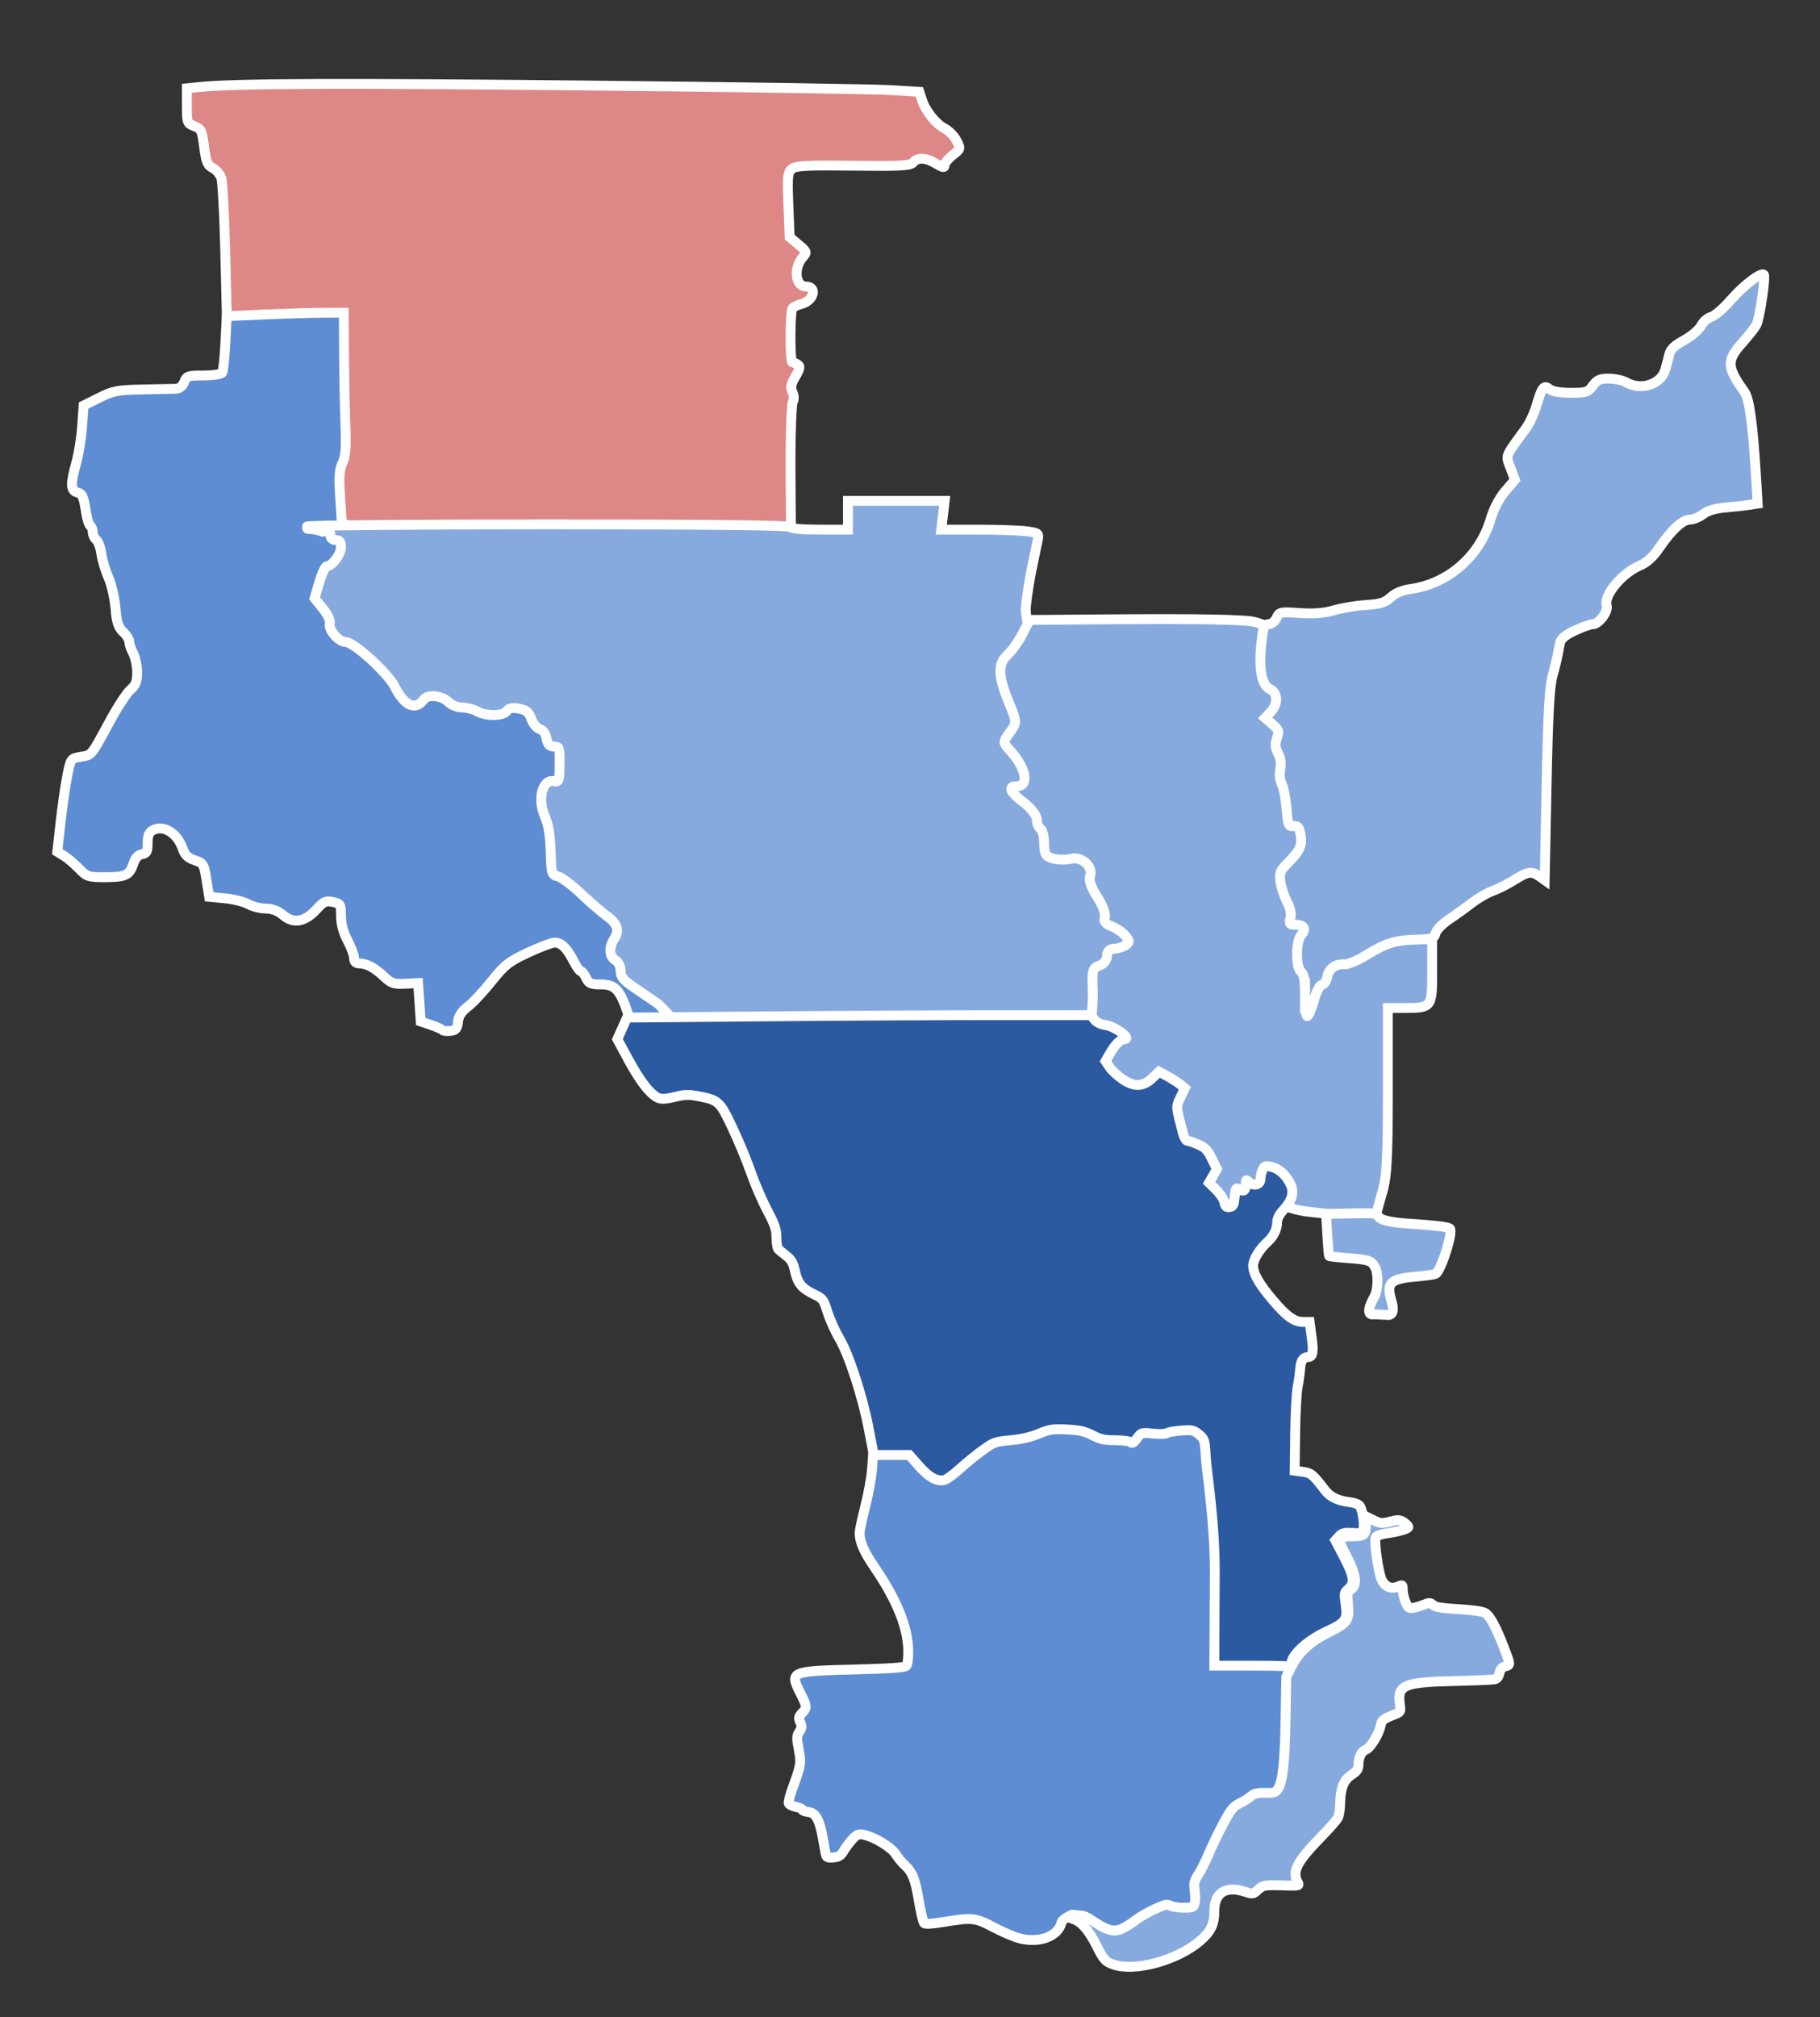
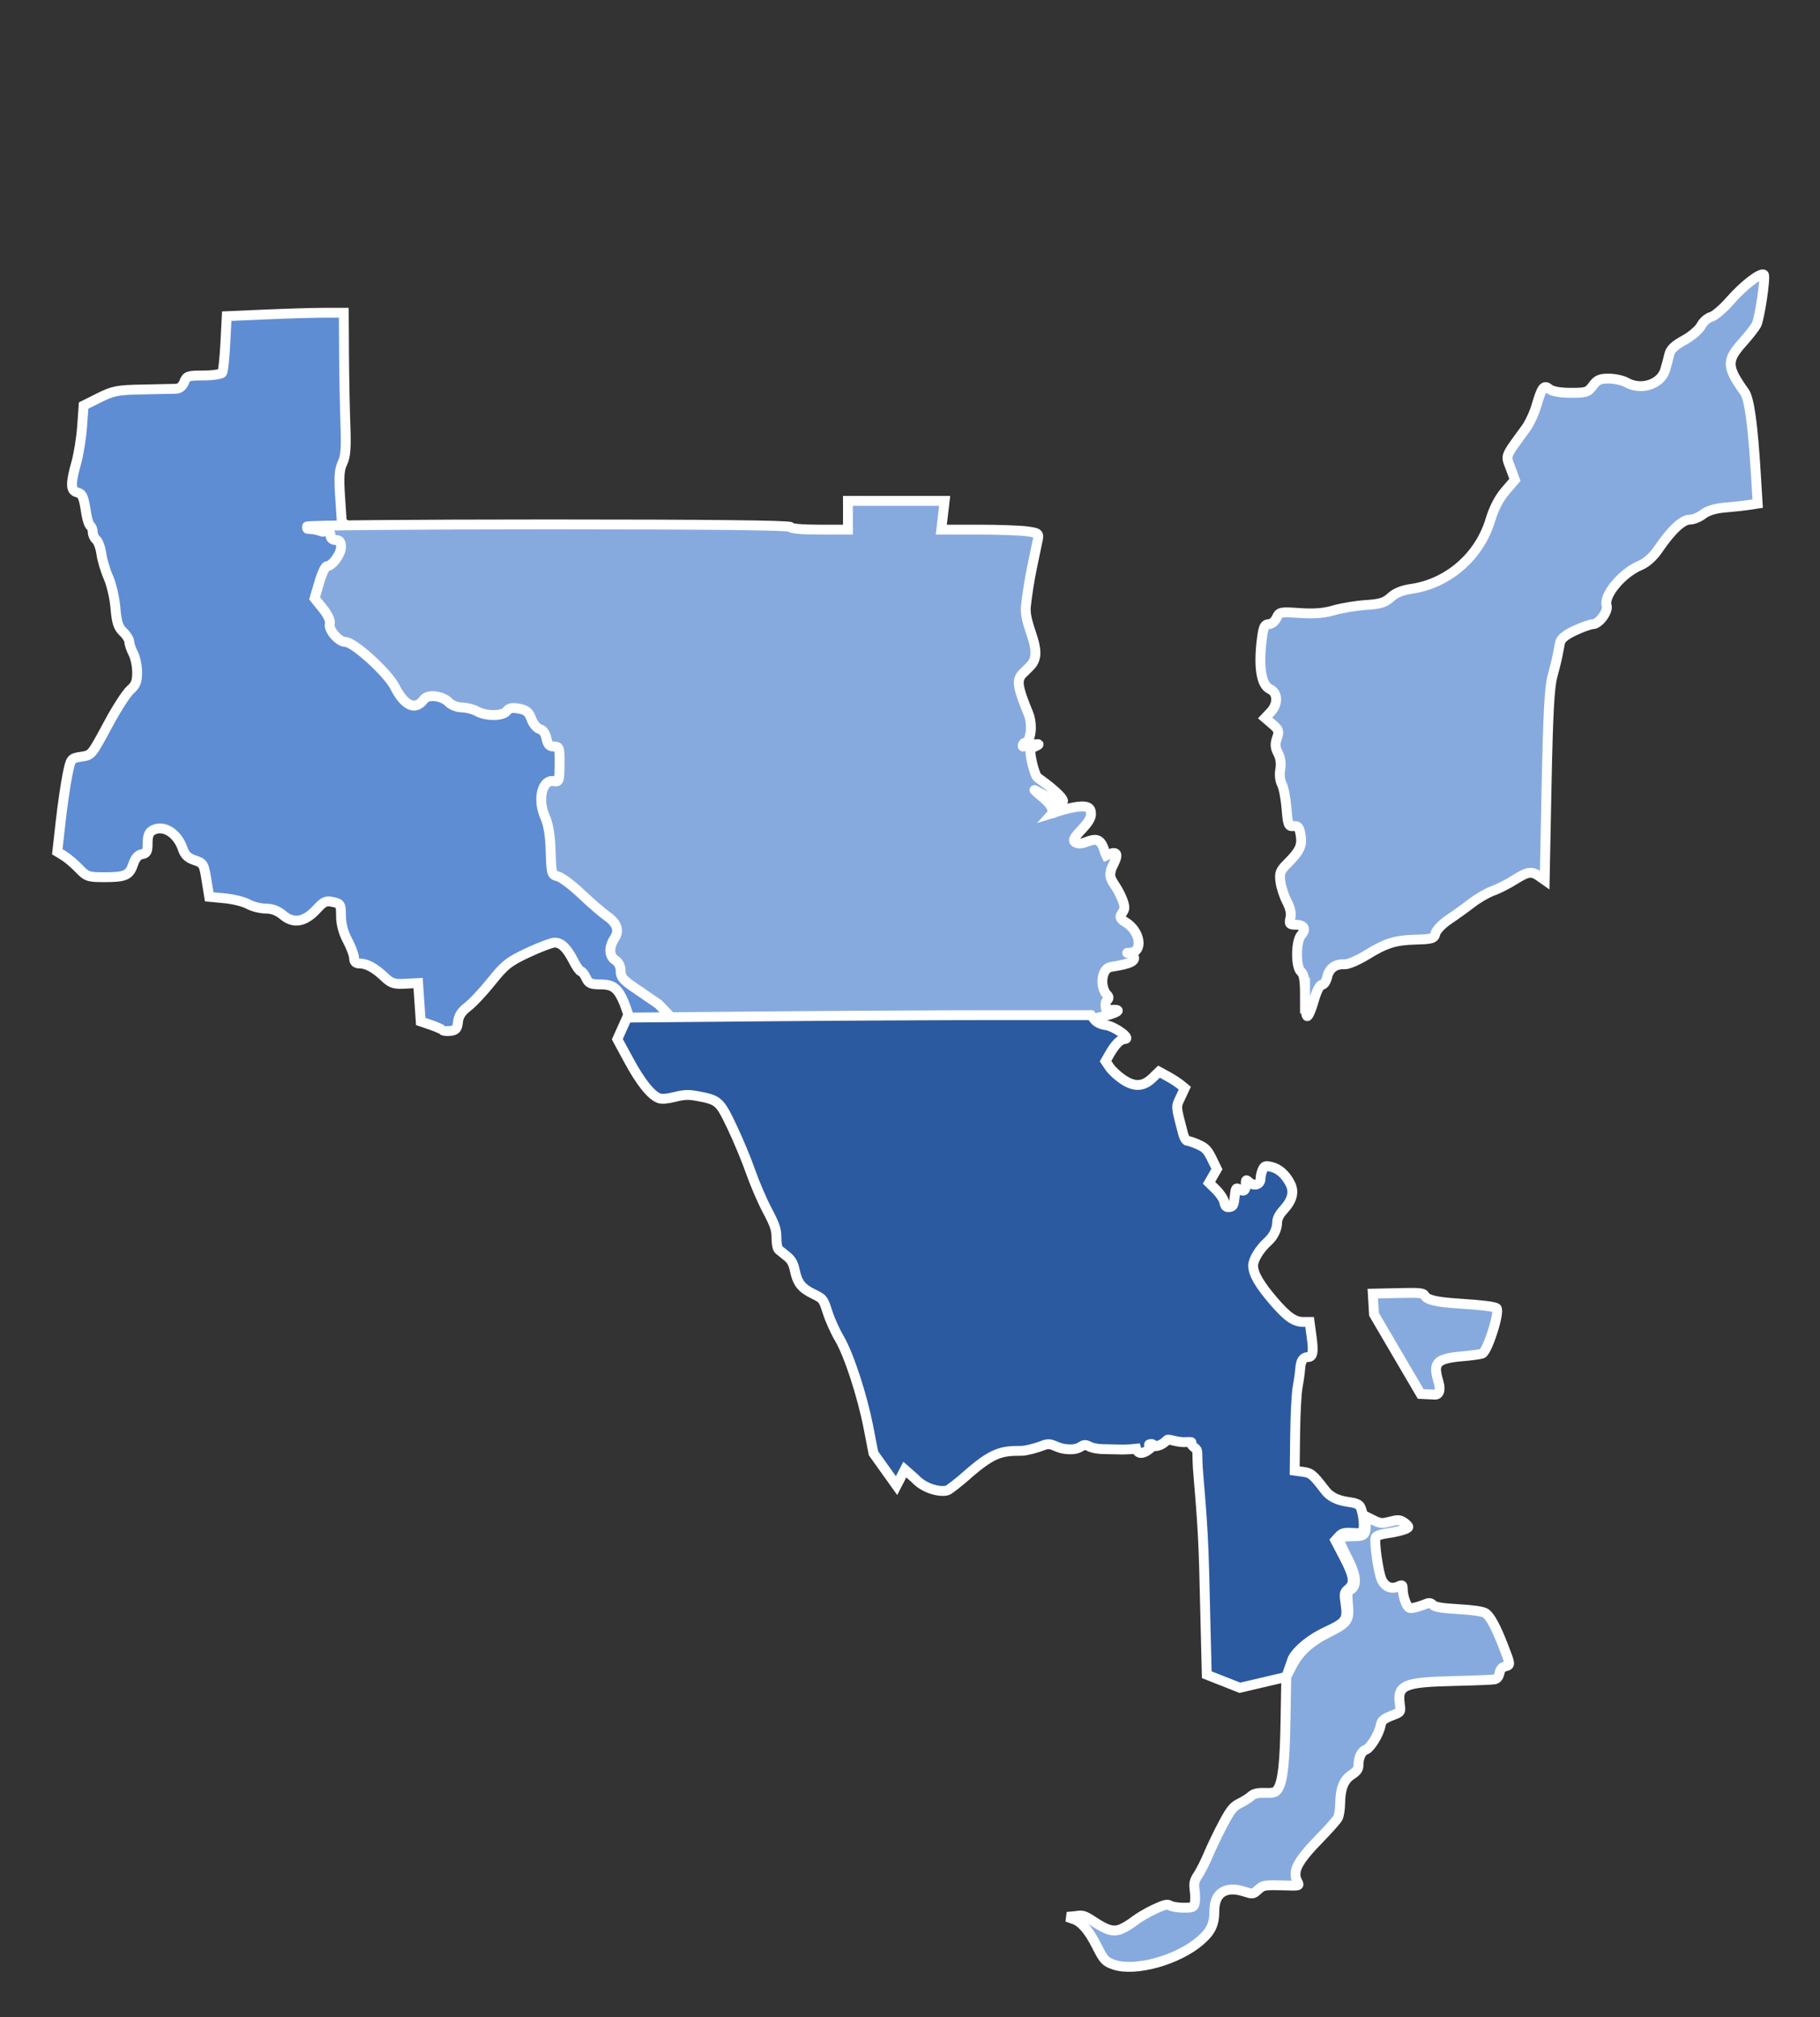
<svg xmlns="http://www.w3.org/2000/svg" xmlns:ns1="http://www.inkscape.org/namespaces/inkscape" xmlns:ns2="http://sodipodi.sourceforge.net/DTD/sodipodi-0.dtd" xmlns:ns3="http://www.openswatchbook.org/uri/2009/osb" xmlns:xlink="http://www.w3.org/1999/xlink" width="74mm" height="82mm" viewBox="0 0 74 82" version="1.1" id="svg8" ns1:version="0.92.4 (5da689c313, 2019-01-14)" ns2:docname="drawing-6.svg">
  <rect x="0" y="0" width="74" height="82" fill="#333333" stroke="none" />
  <defs id="defs2">
    <ns1:perspective ns1:vp_x="0 : 526.18105 : 1" ns1:vp_y="0 : 999.99994 : 0" ns1:vp_z="744.09451 : 526.18105 : 1" ns1:persp3d-origin="372.04725 : 350.78735 : 1" ns2:type="inkscape:persp3d" id="perspective10" />
    <ns1:perspective ns1:vp_x="0 : 526.18105 : 1" ns1:vp_y="0 : 999.99994 : 0" ns1:vp_z="744.09451 : 526.18105 : 1" ns1:persp3d-origin="372.04725 : 350.78735 : 1" ns2:type="inkscape:persp3d" id="perspective2465" />
    <ns1:perspective ns1:vp_x="0 : 371.9994 : 1" ns1:vp_y="0 : 999.99994 : 0" ns1:vp_z="1052.1005 : 371.9994 : 1" ns1:persp3d-origin="526.04993 : 247.99959 : 1" ns2:type="inkscape:persp3d" id="perspective357" />
    <ns1:perspective ns1:vp_x="0 : 371.9994 : 1" ns1:vp_y="0 : 999.99994 : 0" ns1:vp_z="1052.1005 : 371.9994 : 1" ns1:persp3d-origin="526.04993 : 247.99959 : 1" ns2:type="inkscape:persp3d" id="perspective101" />
    <ns1:perspective ns1:vp_x="0 : 526.18105 : 1" ns1:vp_y="0 : 999.99994 : 0" ns1:vp_z="744.09451 : 526.18105 : 1" ns1:persp3d-origin="372.04725 : 350.78735 : 1" ns2:type="inkscape:persp3d" id="perspective10-2" />
    <ns1:perspective ns1:vp_x="0 : 526.18105 : 1" ns1:vp_y="0 : 999.99994 : 0" ns1:vp_z="744.09451 : 526.18105 : 1" ns1:persp3d-origin="372.04725 : 350.78735 : 1" ns2:type="inkscape:persp3d" id="perspective2465-8" />
    <ns1:perspective ns1:vp_x="0 : 371.9994 : 1" ns1:vp_y="0 : 999.99994 : 0" ns1:vp_z="1052.1005 : 371.9994 : 1" ns1:persp3d-origin="526.04993 : 247.99959 : 1" ns2:type="inkscape:persp3d" id="perspective357-0" />
    <ns1:perspective ns1:vp_x="0 : 371.9994 : 1" ns1:vp_y="0 : 999.99994 : 0" ns1:vp_z="1052.1005 : 371.9994 : 1" ns1:persp3d-origin="526.04993 : 247.99959 : 1" ns2:type="inkscape:persp3d" id="perspective101-0" />
    <ns1:perspective ns1:vp_x="0 : 526.18103 : 1" ns1:vp_y="0 : 999.99994 : 0" ns1:vp_z="744.09441 : 526.18103 : 1" ns1:persp3d-origin="372.04736 : 350.78738 : 1" ns2:type="inkscape:persp3d" id="perspective10-24" />
    <ns1:perspective ns1:vp_x="0 : 526.18103 : 1" ns1:vp_y="0 : 999.99994 : 0" ns1:vp_z="744.09441 : 526.18103 : 1" ns1:persp3d-origin="372.04736 : 350.78738 : 1" ns2:type="inkscape:persp3d" id="perspective2482" />
    <ns1:perspective ns1:vp_x="0 : 371.99946 : 1" ns1:vp_y="0 : 999.99994 : 0" ns1:vp_z="1052.1005 : 371.99946 : 1" ns1:persp3d-origin="526.04993 : 247.99957 : 1" ns2:type="inkscape:persp3d" id="perspective357-8" />
    <ns1:perspective ns1:vp_x="0 : 371.99946 : 1" ns1:vp_y="0 : 999.99994 : 0" ns1:vp_z="1052.1005 : 371.99946 : 1" ns1:persp3d-origin="526.04993 : 247.99957 : 1" ns2:type="inkscape:persp3d" id="perspective73" />
    <linearGradient ns3:paint="solid" id="linearGradient845">
      <stop offset="0" style="stop-color:#ffffff;stop-opacity:1;" id="stop843" />
    </linearGradient>
    <ns1:perspective ns1:vp_x="0 : 526.18099 : 1" ns1:vp_y="0 : 999.99993 : 0" ns1:vp_z="744.09453 : 526.18099 : 1" ns1:persp3d-origin="372.04731 : 350.78735 : 1" ns2:type="inkscape:persp3d" id="perspective8185" />
    <linearGradient ns3:paint="solid" id="linearGradient956">
      <stop offset="0" style="stop-color:#000000;stop-opacity:1;" id="stop954" />
    </linearGradient>
    <linearGradient xlink:href="#linearGradient845" y2="269.781" x2="61.391" y1="269.781" x1="1.906" gradientTransform="matrix(0.307,0,0,0.307,-435.698,91.263)" gradientUnits="userSpaceOnUse" id="linearGradient1029" />
    <linearGradient xlink:href="#linearGradient845" y2="269.781" x2="61.391" y1="269.781" x1="1.906" gradientTransform="matrix(0.307,0,0,0.307,-1559.1,246.819)" gradientUnits="userSpaceOnUse" id="linearGradient1159" />
    <linearGradient xlink:href="#linearGradient845" y2="269.781" x2="61.391" y1="269.781" x1="1.906" gradientTransform="matrix(0.122,0,0,0.122,665.585,545.273)" gradientUnits="userSpaceOnUse" id="linearGradient1029-6" />
    <linearGradient xlink:href="#linearGradient845" y2="269.781" x2="61.391" y1="269.781" x1="1.906" gradientTransform="matrix(0.122,0,0,0.122,2626.58,1936.63)" gradientUnits="userSpaceOnUse" id="linearGradient1031" />
    <linearGradient xlink:href="#linearGradient845" y2="269.781" x2="61.391" y1="269.781" x1="1.906" gradientTransform="matrix(0.038,0,0,0.038,-25.894,196.66)" gradientUnits="userSpaceOnUse" id="linearGradient1565" />
    <ns1:perspective ns1:vp_x="0 : 526.18105 : 1" ns1:vp_y="0 : 999.99994 : 0" ns1:vp_z="744.09452 : 526.18105 : 1" ns1:persp3d-origin="372.04722 : 350.7874 : 1" ns2:type="inkscape:persp3d" id="perspective10-6" />
    <ns1:perspective ns1:vp_x="0 : 526.18105 : 1" ns1:vp_y="0 : 999.99994 : 0" ns1:vp_z="744.09452 : 526.18105 : 1" ns1:persp3d-origin="372.04722 : 350.7874 : 1" ns2:type="inkscape:persp3d" id="perspective2465-2" />
    <ns1:perspective ns1:vp_x="0 : 371.99943 : 1" ns1:vp_y="0 : 999.99994 : 0" ns1:vp_z="1052.1004 : 371.99943 : 1" ns1:persp3d-origin="526.05 : 247.99959 : 1" ns2:type="inkscape:persp3d" id="perspective357-7" />
    <ns1:perspective ns1:vp_x="0 : 371.99943 : 1" ns1:vp_y="0 : 999.99994 : 0" ns1:vp_z="1052.1004 : 371.99943 : 1" ns1:persp3d-origin="526.05 : 247.99959 : 1" ns2:type="inkscape:persp3d" id="perspective101-1" />
    <ns1:perspective ns1:vp_x="0 : 526.18105 : 1" ns1:vp_y="0 : 999.99994 : 0" ns1:vp_z="744.09452 : 526.18105 : 1" ns1:persp3d-origin="372.04722 : 350.7874 : 1" ns2:type="inkscape:persp3d" id="perspective10-2-0" />
    <ns1:perspective ns1:vp_x="0 : 526.18105 : 1" ns1:vp_y="0 : 999.99994 : 0" ns1:vp_z="744.09452 : 526.18105 : 1" ns1:persp3d-origin="372.04722 : 350.7874 : 1" ns2:type="inkscape:persp3d" id="perspective2465-8-2" />
    <ns1:perspective ns1:vp_x="0 : 371.99943 : 1" ns1:vp_y="0 : 999.99994 : 0" ns1:vp_z="1052.1004 : 371.99943 : 1" ns1:persp3d-origin="526.05 : 247.99959 : 1" ns2:type="inkscape:persp3d" id="perspective357-0-1" />
    <ns1:perspective ns1:vp_x="0 : 371.99943 : 1" ns1:vp_y="0 : 999.99994 : 0" ns1:vp_z="1052.1004 : 371.99943 : 1" ns1:persp3d-origin="526.05 : 247.99959 : 1" ns2:type="inkscape:persp3d" id="perspective101-0-3" />
    <ns1:perspective ns1:vp_x="0 : 526.18103 : 1" ns1:vp_y="0 : 999.99994 : 0" ns1:vp_z="744.09442 : 526.18103 : 1" ns1:persp3d-origin="372.04733 : 350.78743 : 1" ns2:type="inkscape:persp3d" id="perspective10-24-0" />
    <ns1:perspective ns1:vp_x="0 : 526.18103 : 1" ns1:vp_y="0 : 999.99994 : 0" ns1:vp_z="744.09442 : 526.18103 : 1" ns1:persp3d-origin="372.04733 : 350.78743 : 1" ns2:type="inkscape:persp3d" id="perspective2482-1" />
    <ns1:perspective ns1:vp_x="0 : 371.99949 : 1" ns1:vp_y="0 : 999.99994 : 0" ns1:vp_z="1052.1004 : 371.99949 : 1" ns1:persp3d-origin="526.05 : 247.99957 : 1" ns2:type="inkscape:persp3d" id="perspective357-8-9" />
    <ns1:perspective ns1:vp_x="0 : 371.99949 : 1" ns1:vp_y="0 : 999.99994 : 0" ns1:vp_z="1052.1004 : 371.99949 : 1" ns1:persp3d-origin="526.05 : 247.99957 : 1" ns2:type="inkscape:persp3d" id="perspective73-7" />
    <ns1:perspective ns1:vp_x="0 : 526.18099 : 1" ns1:vp_y="0 : 999.99994 : 0" ns1:vp_z="744.09454 : 526.18099 : 1" ns1:persp3d-origin="372.04728 : 350.7874 : 1" ns2:type="inkscape:persp3d" id="perspective8185-9" />
  </defs>
  <ns2:namedview id="base" pagecolor="#ffffff" bordercolor="#666666" borderopacity="1.0" ns1:pageopacity="0.0" ns1:pageshadow="2" ns1:zoom="1" ns1:cx="226.06464" ns1:cy="289.71123" ns1:document-units="mm" ns1:current-layer="layer1-79-4" showgrid="false" ns1:window-width="1366" ns1:window-height="705" ns1:window-x="-8" ns1:window-y="-8" ns1:window-maximized="1" ns1:snap-global="true" showguides="false" />
  <g ns1:label="Layer 1" ns1:groupmode="layer" id="layer1" transform="translate(0,-215)">
    <g ns1:label="Layer 1" ns1:groupmode="layer" transform="matrix(0.265,0,0,0.265,-138.943,46.28)" id="layer1-4">
      <g ns1:label="Layer 1" ns1:groupmode="layer" transform="matrix(2,0,0,2,523.777,351.74)" id="layer1-9" style="stroke:#ffffff;stroke-width:1.5;stroke-miterlimit:4;stroke-dasharray:none;stroke-opacity:1">
        <g ns1:label="Layer 1" ns1:groupmode="layer" transform="matrix(0.265,0,0,0.265,167.188,32.305)" id="layer1-6" style="stroke:#ffffff;stroke-width:5.669;stroke-miterlimit:4;stroke-dasharray:none;stroke-opacity:1">
          <g ns1:label="Layer 1" ns1:groupmode="layer" transform="translate(-240.09,823.392)" id="layer1-32" style="stroke:#ffffff;stroke-width:5.669;stroke-miterlimit:4;stroke-dasharray:none;stroke-opacity:1">
            <g ns1:label="Layer 1" ns1:groupmode="layer" transform="matrix(0.265,0,0,0.265,-5.427,138.111)" style="fill:#000000;stroke:#ffffff;stroke-width:21.427;stroke-miterlimit:4;stroke-dasharray:none;stroke-opacity:1" id="layer1-3">
              <g ns1:label="Layer 1" ns1:groupmode="layer" transform="matrix(0.463,0,0,0.463,53.559,156.252)" style="fill:#000000;stroke:#ffffff;stroke-width:46.277;stroke-miterlimit:4;stroke-dasharray:none;stroke-opacity:1" id="layer1-0">
                <g ns1:label="Layer 1" ns1:groupmode="layer" transform="matrix(11.339,0,0,11.339,419.092,-1972.07)" style="stroke:#ffffff;stroke-width:4.081;stroke-miterlimit:4;stroke-dasharray:none;stroke-opacity:1" id="layer1-2-5">
                  <g ns1:label="Layer 1" ns1:groupmode="layer" transform="matrix(0.398,0,0,0.397,-106.667,81.633)" style="fill:#999999;stroke:#ffffff;stroke-width:10.26;stroke-miterlimit:4;stroke-dasharray:none;stroke-opacity:1" id="layer1-7" />
-                   <path ns1:connector-curvature="0" d="" transform="matrix(0.72,0,0,0.72,-325.317,-89.027)" style="opacity:1;fill:#3737c8;fill-opacity:1;stroke:#ffffff;stroke-width:5.669;stroke-miterlimit:4;stroke-dasharray:none;stroke-dashoffset:0;stroke-opacity:1" id="path3129" />
                  <g ns1:label="Layer 1" ns1:groupmode="layer" transform="matrix(2.721,0,0,2.721,-340.441,-506.012)" id="layer1-26" style="stroke-width:1;stroke-miterlimit:4;stroke-dasharray:none">
                    <g ns1:label="Layer 1" ns1:groupmode="layer" transform="matrix(1.5,0,0,1.5,6.031,-192.601)" id="layer1-79">
                      <g id="g1610" />
                      <g ns1:label="Layer 1" ns1:groupmode="layer" transform="translate(49.278,56.204)" id="layer1-66" style="stroke:#000000;stroke-width:0.667;stroke-miterlimit:4;stroke-dasharray:none">
                        <g ns1:label="Layer 1" ns1:groupmode="layer" transform="matrix(0.265,0,0,0.265,-138.943,46.28)" id="layer1-4-6" style="stroke:#000000;stroke-width:2.52;stroke-miterlimit:4;stroke-dasharray:none">
                          <g ns1:label="Layer 1" ns1:groupmode="layer" transform="matrix(2,0,0,2,523.777,351.74)" style="stroke:#000000;stroke-width:1.26;stroke-miterlimit:4;stroke-dasharray:none;stroke-opacity:1" id="layer1-9-6">
                            <g ns1:label="Layer 1" ns1:groupmode="layer" transform="matrix(0.265,0,0,0.265,167.188,32.305)" style="stroke:#000000;stroke-width:4.762;stroke-miterlimit:4;stroke-dasharray:none;stroke-opacity:1" id="layer1-6-1">
                              <g ns1:label="Layer 1" ns1:groupmode="layer" transform="translate(-240.09,823.392)" style="stroke:#000000;stroke-width:4.762;stroke-miterlimit:4;stroke-dasharray:none;stroke-opacity:1" id="layer1-32-6">
                                <g ns1:label="Layer 1" ns1:groupmode="layer" transform="matrix(0.265,0,0,0.265,-5.427,138.111)" style="fill:#000000;stroke:#000000;stroke-width:17.997;stroke-miterlimit:4;stroke-dasharray:none;stroke-opacity:1" id="layer1-3-3">
                                  <g ns1:label="Layer 1" ns1:groupmode="layer" transform="matrix(0.463,0,0,0.463,53.559,156.252)" style="fill:#000000;stroke:#000000;stroke-width:38.868;stroke-miterlimit:4;stroke-dasharray:none;stroke-opacity:1" id="layer1-0-7">
                                    <g ns1:label="Layer 1" ns1:groupmode="layer" transform="matrix(11.339,0,0,11.339,419.092,-1972.07)" style="stroke:#000000;stroke-width:3.428;stroke-miterlimit:4;stroke-dasharray:none;stroke-opacity:1" id="layer1-2-5-2">
                                      <g ns1:label="Layer 1" ns1:groupmode="layer" transform="matrix(0.398,0,0,0.397,-106.667,81.633)" style="fill:#999999;stroke:#000000;stroke-width:8.617;stroke-miterlimit:4;stroke-dasharray:none;stroke-opacity:1" id="layer1-7-5" />
                                      <path ns1:connector-curvature="0" d="" transform="matrix(0.72,0,0,0.72,-325.317,-89.027)" style="opacity:1;fill:#3737c8;fill-opacity:1;stroke:#000000;stroke-width:4.762;stroke-miterlimit:4;stroke-dasharray:none;stroke-dashoffset:0;stroke-opacity:1" id="path3129-5" />
                                      <g ns1:label="Layer 1" ns1:groupmode="layer" transform="matrix(2.721,0,0,2.721,-340.441,-506.012)" style="stroke:#000000;stroke-width:1.26;stroke-miterlimit:4;stroke-dasharray:none" id="layer1-26-1">
                                        <g ns1:label="Layer 1" ns1:groupmode="layer" transform="matrix(1.5,0,0,1.5,6.031,-192.601)" id="layer1-79-4" style="stroke:#000000;stroke-width:0.84;stroke-miterlimit:4;stroke-dasharray:none">
-                                           <path style="opacity:1;fill:#de8787;fill-opacity:1;stroke:#ffffff;stroke-width:0.63;stroke-miterlimit:4;stroke-dasharray:none;stroke-dashoffset:0;stroke-opacity:1" d="m -40.449,123.284 c -0.075,-1.255 -0.316,-1.648 -0.123,-2.054 0.213,-0.449 -1.053,-0.958 -0.083,-4.742 l 0.081,-3.488 -2.219,-0.315 -4.148,0.157 -0.129,-5.21 c -0.055,-2.205 -0.167,-4.219 -0.237,-4.475 -0.07,-0.256 -0.315,-0.559 -0.543,-0.672 -0.354,-0.176 -0.436,-0.373 -0.563,-1.352 -0.135,-1.051 -0.188,-1.161 -0.626,-1.327 -0.461,-0.174 -0.479,-0.221 -0.479,-1.301 v -1.121 l 0.877,-0.088 c 2.263,-0.228 9.092,-0.252 25.013,-0.088 9.508,0.098 18.109,0.229 19.112,0.291 l 1.824,0.112 0.16,0.501 c 0.227,0.712 0.887,1.544 1.459,1.84 0.269,0.139 0.611,0.488 0.76,0.776 0.267,0.517 0.265,0.527 -0.248,0.928 -0.285,0.223 -0.518,0.512 -0.518,0.641 0,0.184 -0.12,0.163 -0.543,-0.095 -0.649,-0.396 -1.177,-0.424 -1.464,-0.079 -0.178,0.214 -0.764,0.246 -3.835,0.209 -2.999,-0.036 -3.677,-0.002 -3.924,0.203 -0.265,0.22 -0.29,0.474 -0.219,2.305 l 0.079,2.058 0.568,0.475 c 0.538,0.449 0.553,0.491 0.289,0.785 -0.627,0.697 -0.506,1.897 0.192,1.897 0.735,0 0.492,0.917 -0.293,1.109 -0.25,0.061 -0.51,0.194 -0.577,0.294 -0.162,0.242 -0.164,3.439 -0.003,3.443 0.069,0.002 0.224,0.065 0.344,0.141 0.173,0.11 0.142,0.268 -0.148,0.759 -0.291,0.494 -0.331,0.698 -0.192,1.002 0.105,0.23 0.114,0.475 0.025,0.617 -0.082,0.129 -0.15,1.908 -0.151,3.952 l 0.037,4.661 -14.217,-0.118 -14.677,0.06 z" id="path5334" ns1:connector-curvature="0" ns2:nodetypes="ccscccsscscsccsccscscsccccccccscccccccccccc" />
                                          <path style="opacity:1;fill:#5f8dd3;fill-opacity:1;stroke:#ffffff;stroke-width:0.63;stroke-miterlimit:4;stroke-dasharray:none;stroke-dashoffset:0;stroke-opacity:1" d="m -33.184,157.568 c -0.059,-0.059 -0.394,-0.205 -0.745,-0.325 l -0.639,-0.219 -0.084,-1.227 -0.084,-1.227 -0.825,0.044 c -0.713,0.038 -0.895,-0.022 -1.336,-0.439 -0.617,-0.584 -1.124,-0.857 -1.586,-0.857 -0.236,0 -0.345,-0.108 -0.345,-0.342 0,-0.188 -0.188,-0.695 -0.418,-1.126 -0.274,-0.515 -0.418,-1.053 -0.418,-1.566 0,-0.737 -0.029,-0.788 -0.516,-0.895 -0.446,-0.098 -0.588,-0.035 -1.046,0.466 -0.745,0.813 -1.464,0.944 -2.127,0.386 -0.346,-0.292 -0.711,-0.432 -1.126,-0.432 -0.337,-4.7e-4 -0.839,-0.127 -1.115,-0.281 -0.276,-0.154 -0.95,-0.323 -1.499,-0.375 l -0.998,-0.095 -0.172,-1.072 c -0.164,-1.023 -0.199,-1.081 -0.756,-1.266 -0.424,-0.141 -0.632,-0.336 -0.756,-0.711 -0.338,-1.019 -1.227,-1.579 -1.92,-1.208 -0.243,0.13 -0.331,0.35 -0.331,0.828 0,0.539 -0.062,0.66 -0.362,0.704 -0.238,0.035 -0.425,0.242 -0.547,0.605 -0.251,0.748 -0.492,0.863 -1.815,0.866 -1.07,0.002 -1.167,-0.03 -1.67,-0.553 -0.294,-0.306 -0.725,-0.673 -0.958,-0.815 l -0.423,-0.259 0.212,-1.899 c 0.117,-1.044 0.311,-2.387 0.431,-2.983 0.218,-1.076 0.224,-1.085 0.855,-1.188 0.723,-0.118 0.641,-0.018 1.842,-2.238 0.497,-0.919 1.097,-1.839 1.334,-2.045 0.341,-0.296 0.431,-0.528 0.431,-1.108 0,-0.404 -0.112,-0.949 -0.25,-1.212 -0.137,-0.263 -0.25,-0.597 -0.251,-0.742 -4.73e-4,-0.145 -0.178,-0.43 -0.395,-0.633 -0.314,-0.295 -0.414,-0.604 -0.491,-1.527 -0.053,-0.636 -0.256,-1.516 -0.45,-1.955 -0.194,-0.439 -0.397,-1.117 -0.45,-1.507 -0.053,-0.39 -0.2,-0.794 -0.325,-0.898 -0.125,-0.104 -0.228,-0.326 -0.228,-0.493 0,-0.167 -0.069,-0.346 -0.152,-0.398 -0.084,-0.052 -0.202,-0.413 -0.263,-0.803 -0.17,-1.095 -0.239,-1.251 -0.592,-1.343 -0.41,-0.107 -0.421,-0.555 -0.047,-1.878 0.155,-0.548 0.324,-1.597 0.376,-2.332 l 0.095,-1.336 0.996,-0.497 c 0.896,-0.448 1.172,-0.5 2.756,-0.529 0.968,-0.017 1.931,-0.038 2.14,-0.045 0.244,-0.009 0.437,-0.163 0.539,-0.432 0.147,-0.386 0.24,-0.418 1.239,-0.418 0.597,0 1.13,-0.081 1.192,-0.181 0.062,-0.1 0.151,-0.953 0.2,-1.896 l 0.087,-1.714 2.509,-0.109 c 1.38,-0.06 3.064,-0.109 3.742,-0.109 h 1.233 l 0.016,2.631 c 0.009,1.447 0.048,3.484 0.088,4.527 0.056,1.48 0.015,2.016 -0.187,2.441 -0.204,0.43 -0.236,0.881 -0.153,2.154 l 0.106,1.61 1.172,0.891 -1.348,-0.005 c 1.348,0.005 2.015,1.471 0.173,2.189 -0.127,0.039 -0.514,0.219 -0.689,0.792 l 0.266,1.389 v 0 c 0.302,0.42 0.599,1.126 0.543,1.272 -0.131,0.343 1.387,0.766 1.813,0.766 0.492,0 3.606,2.533 3.814,3.14 0.205,0.599 -0.571,-0.422 -0.116,-0.183 0.36,0.189 0,0.284 0,0 0,-0.314 0.984,0.255 1.336,0.607 0.184,0.184 -0.626,-1.175 0,0 0.253,0.003 1.719,0.286 1.949,0.418 0.564,0.322 0.985,0.373 1.345,0.048 0.428,-0.388 1.923,0.241 2.136,0.851 0.096,0.275 1.3,0.234 1.3,0.234 0,0 0.396,0.59 0.477,0.905 0.087,0.336 -0.386,0.75 -0.173,0.781 0.287,0.042 1.306,-0.034 1.299,0.751 -0.008,0.809 -0.159,2.025 -0.468,2.025 -0.712,2.4e-4 0.415,1.155 0.89,2.216 0.239,0.533 -1.283,0.92 -1.264,2.065 l 0.971,0.781 0.725,-1.009 c 0.366,0.069 1.059,0.703 1.376,1.102 0.266,0.334 -1.305,1.99 -0.752,2.403 1.104,0.826 1.535,1.694 1.165,2.259 -0.349,0.533 0.291,0.785 0.688,0.998 0.236,0.126 -0.223,0.308 -0.223,0.721 0,0.405 0.006,0.616 0.209,0.689 0.161,0.058 0.714,0.538 1.23,0.913 0.516,0.376 2.221,1.009 2.394,1.119 0.261,0.165 -1.576,0.924 -2.578,0.933 l -1.125,0.038 -0.468,-1.316 c -0.409,-0.979 -0.708,-1.217 -1.529,-1.217 -0.616,0 -0.759,-0.065 -0.92,-0.418 -0.105,-0.23 -0.252,-0.418 -0.327,-0.418 -0.075,0 -0.286,-0.293 -0.469,-0.651 -0.427,-0.836 -0.783,-1.187 -1.207,-1.187 -0.187,0 -0.959,0.29 -1.717,0.645 -1.213,0.568 -1.49,0.787 -2.322,1.83 -0.52,0.651 -1.203,1.381 -1.519,1.622 -0.404,0.308 -0.589,0.595 -0.626,0.968 -0.041,0.427 -0.134,0.54 -0.475,0.58 -0.233,0.027 -0.472,0.002 -0.53,-0.057 z" id="path5336" ns1:connector-curvature="0" ns2:nodetypes="cccccccsscscccccccscccsccccccsccccsccccccsscccccccccsscsccsccccsccccccccsscscccccccccccccccsccsccccccscscsccccccc" />
                                          <path style="opacity:1;fill:#87aade;fill-opacity:1;stroke:#ffffff;stroke-width:0.63;stroke-miterlimit:4;stroke-dasharray:none;stroke-dashoffset:0;stroke-opacity:1" d="m -19.37,155.918 c -0.458,-0.315 -1.19,-0.816 -1.627,-1.114 -0.631,-0.431 -0.793,-0.638 -0.793,-1.013 0,-0.291 -0.128,-0.552 -0.334,-0.68 -0.402,-0.251 -0.431,-0.828 -0.07,-1.379 0.342,-0.522 0.189,-0.982 -0.483,-1.452 -0.293,-0.205 -1.022,-0.835 -1.619,-1.401 -0.597,-0.566 -1.274,-1.073 -1.503,-1.128 -0.403,-0.096 -0.419,-0.153 -0.463,-1.599 -0.031,-1.03 -0.144,-1.721 -0.361,-2.205 -0.503,-1.123 -0.178,-2.425 0.57,-2.282 0.329,0.063 0.352,-0.007 0.362,-1.072 0.01,-1.071 -0.012,-1.139 -0.362,-1.139 -0.283,0 -0.398,-0.124 -0.476,-0.516 -0.064,-0.32 -0.229,-0.549 -0.434,-0.603 -0.182,-0.048 -0.421,-0.335 -0.531,-0.64 -0.16,-0.443 -0.317,-0.575 -0.79,-0.664 -0.439,-0.082 -0.639,-0.043 -0.783,0.154 -0.244,0.333 -1.338,0.341 -1.91,0.014 -0.23,-0.131 -0.659,-0.241 -0.954,-0.245 -0.3,-0.003 -0.668,-0.144 -0.835,-0.319 -0.416,-0.435 -1.347,-0.547 -1.603,-0.192 -0.532,0.737 -1.229,0.432 -1.862,-0.817 -0.446,-0.881 -2.617,-2.854 -3.139,-2.854 -0.438,0 -1.112,-0.777 -1.011,-1.164 0.052,-0.197 -0.117,-0.566 -0.444,-0.973 l -0.527,-0.656 0.301,-1.025 c 0.166,-0.564 0.382,-1.026 0.481,-1.026 0.335,-4.7e-4 0.906,-0.771 0.906,-1.222 0,-0.337 -0.083,-0.449 -0.334,-0.449 -0.198,0 -0.334,-0.111 -0.334,-0.272 0,-0.216 -0.061,-0.337 -0.509,-0.264 -0.994,-0.332 -0.994,-0.013 -0.994,-0.332 0,-0.073 6.953,-0.134 15.451,-0.134 10.189,0 15.451,0.057 15.451,0.167 0,0.101 0.724,0.167 1.837,0.167 h 1.837 v -0.919 -0.919 h 3.092 3.092 l -0.108,0.919 -0.108,0.919 h 2.338 c 1.286,0 2.694,0.049 3.128,0.108 0.743,0.102 0.785,0.134 0.703,0.543 -0.048,0.239 -0.214,1.036 -0.369,1.771 -0.155,0.735 -0.332,1.862 -0.393,2.506 -0.122,1.285 1.174,2.794 0.322,3.745 -0.785,0.875 -1.19,0.594 -0.162,3.075 0.202,0.488 0.277,1.395 -0.142,1.944 -0.392,0.514 -0.183,-0.294 0,0 0.116,0.187 1.503,-0.223 0.323,0.283 -0.196,0.084 0.204,1.731 0.412,1.876 1.533,1.075 2.475,2.13 0.531,1.186 -0.632,-0.307 -1.195,-0.754 -0.172,0.109 0.546,0.461 0.596,0.708 0.596,0.966 0,0.213 0.974,-1.096 0,0 2.319,-0.739 2.455,-0.372 2.455,0.082 0,0.691 -1.525,1.577 -0.966,1.811 0.401,0.168 0.64,-0.101 1.125,-0.173 0.602,-0.09 0.672,0.731 0.81,0.99 1.233,-0.577 0.366,0.661 0.321,0.897 -0.057,0.299 -0.159,0.428 0.209,0.973 0.343,0.508 0.666,1.213 0.631,1.504 -0.045,0.377 -0.565,0.517 0.068,0.888 0.933,0.547 1.176,1.885 0.322,1.956 -0.575,0.048 0.24,-0.103 0.24,0.362 0,0.372 -1.283,0.494 -1.538,0.561 -0.588,0.154 -0.65,1.32 -0.19,1.779 0.148,0.148 0.096,0.249 -0.043,0.388 -0.103,0.103 -0.054,0.468 -0.006,0.595 2.895,-0.339 -2.995,1.795 -14.297,1.517 L -17.828,157.514 Z" id="path5338" ns1:connector-curvature="0" ns2:nodetypes="ccscccccccccsccccccccscscccscssscsssscccccccscscccccsssscscsccccccccsccscscc" />
-                                           <path style="opacity:1;fill:#87aade;fill-opacity:1;stroke:#ffffff;stroke-width:0.63;stroke-miterlimit:4;stroke-dasharray:none;stroke-dashoffset:0;stroke-opacity:1" d="m 22.125,169.176 c -1.022,-0.115 -1.988,-0.506 -1.801,-0.799 0.374,-0.586 -0.945,1.177 -1.6,0.399 1.297,-1.737 0.225,-1.461 0.273,-0.371 -0.266,-0.102 -0.563,-0.058 -0.563,0.468 0,0.386 -1.067,0.381 -1.197,0.381 -0.13,0 -0.737,0.174 -0.737,-0.005 0,-0.179 -0.817,-0.636 -1.006,-0.793 -0.227,-0.188 -0.731,-1.031 -0.64,-1.483 0.173,-0.863 0.28,-1.029 -0.679,-1.427 -0.588,-0.244 -0.782,-0.904 -0.902,-1.709 -0.08,-0.539 -0.878,-1.843 -0.746,-2.189 0.218,-0.572 0.804,0.532 0,0 -0.869,-0.575 0.095,-0.656 -0.445,-0.219 -0.707,0.572 -1.818,0.206 -2.589,-0.401 -0.784,-0.617 -2.713,-1.614 -1.929,-2.399 v 0 l -0.184,0.089 c 0,0 1.398,-0.233 1.157,-0.233 -0.591,0 -0.079,-1.949 -0.147,-3.543 -0.05,-1.169 0.004,-1.358 0.428,-1.492 0.269,-0.085 0.485,-0.357 0.485,-0.61 0,-0.276 0.164,-0.458 0.413,-0.46 0.227,-0.002 0.566,-0.1 0.753,-0.218 0.291,-0.184 0.292,-0.271 0.01,-0.612 -0.181,-0.218 -0.584,-0.494 -0.895,-0.612 -0.372,-0.142 -0.518,-0.338 -0.427,-0.576 0.076,-0.199 -0.138,-0.779 -0.476,-1.29 -0.368,-0.556 -0.554,-1.087 -0.463,-1.323 0.227,-0.593 -0.516,-1.293 -1.192,-1.123 -0.307,0.077 -0.823,0.073 -1.148,-0.008 -0.486,-0.122 -0.591,-0.291 -0.591,-0.957 0,-0.445 -0.106,-0.874 -0.236,-0.954 -0.13,-0.08 -0.236,-0.347 -0.236,-0.592 0,-0.246 -0.372,-0.73 -0.827,-1.077 -0.884,-0.675 -1.05,-1.047 -0.465,-1.047 0.83,0 0.619,-1.148 -0.42,-2.29 -0.469,-0.515 -0.469,-0.523 -0.01,-1.153 0.461,-0.633 0.461,-0.638 -0.083,-1.962 -0.681,-1.655 -0.696,-2.427 -0.059,-3.003 0.274,-0.247 0.701,-0.849 0.95,-1.336 l 0.452,-0.886 5.251,-0.039 c 5.619,-0.042 8.578,0.013 9.149,0.171 0.287,0.079 2.289,0.643 2.227,2.259 -0.069,1.817 -0.812,1.46 -0.366,1.699 0.598,0.32 0.962,1.828 0.406,2.234 -0.389,0.284 -0.49,-0.521 0,0 0.356,0.379 0.065,0.995 -0.078,1.226 -0.115,0.186 1.016,-0.705 0,0 0.107,0.202 0.816,1.631 0.912,2.79 0.148,1.785 0.315,2.186 0.789,2.626 0.722,0.669 1.095,1.039 0.24,2.012 -0.783,0.892 -1.624,1.52 -1.078,2.474 0.186,0.325 0.675,0.718 0.68,1.011 0.005,0.307 -0.457,0.086 -0.256,0.086 0.33,0 0.543,2.01 0.205,3.103 -0.053,0.172 -0.505,0.101 -0.353,0.383 0.151,0.283 0.027,-0.586 0,0 1.031,-0.307 -0.115,-0.587 0.353,-0.383 0.099,0 0.931,-0.066 1.079,-0.391 0.148,-0.325 1.02,-0.827 1.264,-0.827 0.244,0 0.607,0.179 1.479,-0.276 1.116,-0.582 3.49,-1.591 3.616,-0.866 l 0.219,1.26 v 1.983 c 0,2.23 -0.031,2.269 -1.791,2.269 h -1.044 v 5.354 c 0,4.462 -0.069,5.563 -0.413,6.612 l -0.455,1.649 -1.494,-0.287 c 0,0 -2.09,-0.238 -2.769,-0.315 z" id="path5348" ns1:connector-curvature="0" ns2:nodetypes="ccccssscccccsccccssscsccsccscccscscsccssccccscccccsccccscccccssscsscsccccc" />
                                          <path style="opacity:1;fill:#87aade;fill-opacity:1;stroke:#ffffff;stroke-width:0.63;stroke-miterlimit:4;stroke-dasharray:none;stroke-dashoffset:0;stroke-opacity:1" d="m 21.959,155.371 c 0,-0.966 -0.067,-1.371 -0.251,-1.524 -0.352,-0.292 -0.341,-1.962 0.016,-2.357 0.336,-0.372 0.174,-0.65 -0.378,-0.65 -0.373,0 -0.413,-0.053 -0.319,-0.427 0.07,-0.277 -0.008,-0.644 -0.22,-1.044 -0.18,-0.339 -0.367,-0.908 -0.416,-1.264 -0.077,-0.559 -0.02,-0.715 0.418,-1.154 0.824,-0.824 0.982,-1.157 0.873,-1.833 -0.081,-0.501 -0.166,-0.609 -0.455,-0.579 -0.324,0.033 -0.363,-0.067 -0.449,-1.133 -0.052,-0.643 -0.186,-1.339 -0.299,-1.547 -0.121,-0.223 -0.162,-0.61 -0.1,-0.942 0.068,-0.36 0.017,-0.733 -0.14,-1.032 -0.188,-0.358 -0.205,-0.586 -0.073,-0.965 0.154,-0.443 0.123,-0.54 -0.291,-0.896 l -0.464,-0.399 0.354,-0.377 c 0.489,-0.52 0.466,-1.23 -0.046,-1.464 -0.575,-0.262 -0.755,-1.488 -0.495,-3.378 0.084,-0.61 0.173,-0.775 0.421,-0.775 0.173,0 0.397,-0.18 0.497,-0.4 0.175,-0.385 0.233,-0.397 1.478,-0.312 0.917,0.063 1.558,0.012 2.194,-0.175 0.494,-0.145 1.412,-0.297 2.04,-0.338 0.924,-0.06 1.226,-0.154 1.587,-0.491 0.29,-0.271 0.738,-0.457 1.281,-0.533 2.379,-0.333 4.396,-2.085 5.092,-4.425 0.212,-0.711 0.552,-1.369 0.947,-1.83 l 0.617,-0.72 -0.282,-0.762 c -0.314,-0.847 -0.401,-0.624 0.985,-2.531 0.229,-0.316 0.529,-0.955 0.666,-1.42 0.359,-1.222 0.483,-1.383 0.838,-1.088 0.18,0.15 0.682,0.238 1.362,0.24 0.983,0.003 1.106,-0.037 1.411,-0.456 0.274,-0.376 0.461,-0.458 1.031,-0.453 0.383,0.003 0.884,0.113 1.114,0.245 0.932,0.533 2.197,0.129 2.477,-0.791 0.091,-0.3 0.211,-0.748 0.265,-0.995 0.071,-0.322 0.34,-0.58 0.947,-0.911 0.466,-0.254 0.956,-0.671 1.088,-0.926 0.132,-0.256 0.422,-0.51 0.643,-0.566 0.221,-0.056 0.783,-0.539 1.249,-1.074 0.814,-0.936 1.943,-1.8 2.12,-1.622 0.129,0.129 -0.269,2.813 -0.475,3.203 -0.099,0.188 -0.507,0.706 -0.906,1.153 -1.015,1.135 -0.996,1.543 0.145,3.138 0.306,0.427 0.53,2.055 0.727,5.268 l 0.114,1.868 -0.564,0.086 c -0.31,0.048 -0.996,0.122 -1.524,0.166 -0.623,0.052 -1.115,0.202 -1.401,0.426 -0.242,0.19 -0.625,0.346 -0.852,0.346 -0.464,0 -1.181,0.672 -2,1.875 -0.343,0.504 -0.763,0.882 -1.169,1.051 -1.153,0.481 -2.35,1.915 -2.142,2.568 0.116,0.367 -0.493,1.186 -0.883,1.189 -0.154,7.5e-4 -0.672,0.184 -1.151,0.407 -0.606,0.282 -0.895,0.523 -0.95,0.792 -0.044,0.212 -0.114,0.574 -0.156,0.804 -0.042,0.23 -0.19,0.831 -0.328,1.336 -0.189,0.692 -0.281,2.411 -0.373,6.968 l -0.121,6.049 -0.349,-0.245 c -0.492,-0.345 -0.726,-0.31 -1.597,0.238 -0.421,0.265 -1.039,0.578 -1.373,0.695 -0.334,0.117 -0.935,0.464 -1.336,0.772 -0.401,0.308 -1.067,0.787 -1.481,1.064 -0.413,0.277 -0.793,0.671 -0.843,0.875 -0.082,0.334 -0.205,0.374 -1.218,0.402 -1.368,0.038 -1.941,0.216 -3.219,1.001 -0.541,0.332 -1.158,0.593 -1.372,0.58 -0.593,-0.036 -0.993,0.254 -1.115,0.808 -0.061,0.276 -0.213,0.502 -0.339,0.502 -0.137,0 -0.342,0.402 -0.51,1.002 -0.155,0.551 -0.346,1.002 -0.426,1.002 -0.08,0 -0.145,-0.592 -0.145,-1.316 z" id="path5350" ns1:connector-curvature="0" />
                                          <path style="opacity:1;fill:#2c5aa0;fill-opacity:1;stroke:#ffffff;stroke-width:0.63;stroke-miterlimit:4;stroke-dasharray:none;stroke-dashoffset:0;stroke-opacity:1" d="m 15.514,192.06 c -0.08,-3.231 -0.366,-5.782 -0.406,-6.517 -0.071,-1.307 0.058,-1.038 -0.299,-1.358 -0.336,-0.3 0.232,-0.297 -0.562,-0.276 -0.475,0.013 -0.995,-0.221 -1.087,-0.145 -0.12,0.1 -0.444,0.47 -0.935,0.393 -0.625,-0.098 0.192,-0.23 0,0 -0.116,0.138 -0.856,0.812 -1.053,0.176 0,0 -0.579,0.068 -1.147,0.044 -0.827,-0.034 -1.426,0.036 -1.897,-0.211 -0.477,-0.25 -0.375,0.241 -1.264,0.202 -0.97,-0.043 -0.987,-0.514 -1.672,-0.24 -0.425,0.17 -1.093,0.337 -1.349,0.337 -1.294,0 -1.845,0.08 -3.622,1.662 -0.312,0.278 -0.996,0.818 -1.11,0.86 -0.367,0.135 -1.424,-0.027 -2.1,-0.767 l -0.633,-0.555 -0.53,1.022 -1.476,-2.068 -0.316,-1.631 c -0.398,-2.056 -1.259,-4.689 -1.868,-5.714 -0.257,-0.433 -0.593,-1.179 -0.746,-1.657 -0.271,-0.849 -0.292,-0.877 -0.899,-1.171 -0.763,-0.369 -1.026,-0.699 -1.194,-1.496 -0.097,-0.463 -0.223,-0.691 -0.506,-0.917 -0.207,-0.166 -0.443,-0.356 -0.524,-0.422 -0.085,-0.07 -0.148,-0.392 -0.148,-0.76 0,-0.54 -0.093,-0.816 -0.598,-1.775 -0.329,-0.625 -0.804,-1.73 -1.055,-2.457 -0.251,-0.726 -0.782,-2.001 -1.178,-2.834 -0.802,-1.685 -0.866,-1.742 -2.257,-2 -0.536,-0.1 -0.818,-0.087 -1.409,0.062 -0.489,0.123 -0.832,0.151 -1.014,0.082 -0.508,-0.193 -1.173,-1.026 -1.919,-2.403 l -0.741,-1.368 0.31,-0.691 0.31,-0.691 8.87,-0.078 c 4.879,-0.043 11.551,-0.078 14.828,-0.078 h 5.958 l 0.221,0.282 c 0.147,0.186 0.397,0.308 0.742,0.36 0.597,0.089 1.653,0.88 1.188,0.889 -0.278,0.005 -0.603,0.333 -0.967,0.973 l -0.249,0.437 0.262,0.39 c 0.144,0.215 0.526,0.566 0.849,0.781 0.75,0.5 1.304,0.468 1.903,-0.112 l 0.402,-0.389 0.534,0.291 c 0.294,0.16 0.665,0.398 0.824,0.528 l 0.29,0.236 -0.275,0.591 c -0.298,0.64 -0.309,0.493 0.17,2.333 0.063,0.244 0.186,0.443 0.273,0.443 0.087,0 0.4,0.107 0.696,0.238 0.451,0.2 0.592,0.346 0.864,0.903 l 0.325,0.665 -0.252,0.438 -0.252,0.438 0.453,0.443 c 0.249,0.244 0.485,0.601 0.524,0.794 0.056,0.281 0.123,0.343 0.337,0.313 0.229,-0.033 0.275,-0.126 0.326,-0.655 0.049,-0.512 0.089,-0.598 0.236,-0.504 0.325,0.207 0.472,0.127 0.472,-0.256 0,-0.361 0.007,-0.366 0.228,-0.167 0.307,0.278 0.717,0.146 0.717,-0.231 0,-0.155 0.059,-0.41 0.13,-0.567 0.116,-0.254 0.176,-0.275 0.543,-0.193 0.493,0.111 0.924,0.489 1.222,1.071 0.277,0.539 0.142,1.062 -0.434,1.692 -0.267,0.291 -0.398,0.551 -0.398,0.788 0,0.425 -0.234,0.906 -0.596,1.228 -0.515,0.457 -0.94,1.151 -0.94,1.534 0,0.517 0.392,1.2 1.292,2.251 0.873,1.02 1.344,1.352 1.915,1.352 h 0.404 l 0.132,0.974 c 0.131,0.971 0.075,1.267 -0.243,1.272 -0.3,0.004 -0.453,0.231 -0.488,0.721 -0.02,0.285 -0.095,0.821 -0.167,1.193 -0.072,0.371 -0.143,1.726 -0.159,3.011 l -0.029,2.336 0.521,0.07 c 0.529,0.072 0.643,0.166 1.416,1.176 0.334,0.436 0.805,0.664 1.577,0.764 0.368,0.048 0.6,0.146 0.675,0.287 0.166,0.31 0.28,1.133 0.201,1.449 -0.062,0.247 -0.124,0.268 -0.696,0.232 -0.525,-0.033 -0.666,0.004 -0.861,0.218 l -0.233,0.257 0.564,1.081 c 0.637,1.221 0.696,1.663 0.27,2.022 -0.272,0.229 -0.281,0.278 -0.178,0.984 0.143,0.982 0.012,1.168 -1.221,1.736 -0.988,0.456 -1.857,1.155 -2.166,1.743 l -0.409,1.161 -2.964,0.695 -2.117,-0.835 z" id="path5352" ns1:connector-curvature="0" ns2:nodetypes="scccccccccccsccccccscscsccscccccccccccsccccsccccccccccsccccccccccscsccccscscscccccccccccscccccssccccs" />
-                                           <path style="opacity:1;fill:#5f8dd3;fill-opacity:1;stroke:#ffffff;stroke-width:0.63;stroke-miterlimit:4;stroke-dasharray:none;stroke-dashoffset:0;stroke-opacity:1" d="m 3.667,215.612 c -0.344,-0.095 -1.08,-0.413 -1.635,-0.705 -1.153,-0.608 -1.355,-0.63 -3.123,-0.336 -0.774,0.129 -1.22,0.156 -1.297,0.08 -0.064,-0.064 -0.214,-0.699 -0.334,-1.412 -0.236,-1.401 -0.405,-1.832 -0.901,-2.289 -0.176,-0.162 -0.441,-0.484 -0.588,-0.715 -0.283,-0.442 -1.345,-1.085 -2.036,-1.231 -0.327,-0.069 -0.432,-0.03 -0.709,0.266 -0.179,0.191 -0.432,0.527 -0.563,0.748 -0.192,0.323 -0.322,0.408 -0.675,0.437 -0.377,0.031 -0.444,-0.001 -0.488,-0.236 -0.028,-0.15 -0.113,-0.618 -0.189,-1.04 -0.207,-1.152 -0.453,-1.586 -0.92,-1.632 -0.211,-0.02 -0.384,-0.084 -0.384,-0.142 0,-0.058 -0.182,-0.139 -0.405,-0.181 -0.223,-0.042 -0.431,-0.143 -0.463,-0.225 -0.032,-0.082 0.076,-0.515 0.24,-0.963 0.547,-1.498 0.565,-1.608 0.397,-2.495 -0.138,-0.731 -0.134,-0.852 0.042,-1.12 0.163,-0.248 0.172,-0.354 0.055,-0.611 -0.123,-0.27 -0.108,-0.347 0.114,-0.583 0.33,-0.351 0.324,-0.423 -0.099,-1.261 -0.706,-1.399 -0.651,-1.423 3.455,-1.526 2.248,-0.057 3.201,-0.121 3.304,-0.225 0.091,-0.091 0.14,-0.463 0.131,-0.998 -0.025,-1.469 -0.732,-3.224 -2.117,-5.252 -0.717,-1.051 -0.991,-1.672 -0.992,-2.252 -3.55e-4,-0.15 0.164,-0.921 0.365,-1.713 0.201,-0.792 0.395,-1.852 0.43,-2.355 l 0.065,-0.915 h 1.157 1.157 l 0.623,0.708 c 0.651,0.74 1.194,1.026 1.663,0.878 0.147,-0.047 0.587,-0.375 0.976,-0.729 0.39,-0.355 1.042,-0.884 1.449,-1.176 0.696,-0.499 0.803,-0.537 1.772,-0.625 0.682,-0.062 1.291,-0.202 1.799,-0.414 0.682,-0.285 0.881,-0.316 1.789,-0.272 0.816,0.039 1.144,0.113 1.635,0.367 0.501,0.26 0.771,0.319 1.465,0.319 0.468,0 0.91,0.058 0.981,0.13 0.094,0.094 0.206,0.026 0.407,-0.249 0.275,-0.374 0.286,-0.377 1.028,-0.302 0.413,0.042 0.811,0.028 0.886,-0.031 0.075,-0.059 0.483,-0.134 0.907,-0.166 0.703,-0.053 0.804,-0.032 1.141,0.25 0.363,0.304 0.371,0.333 0.454,1.667 0.046,0.747 0.572,4.002 0.556,7.234 l -0.03,5.876 h 2.614 c 1.771,0 2.614,0.041 2.614,0.126 0,0.069 -0.058,0.234 -0.129,0.367 -0.078,0.146 0.524,1.265 0.5,2.811 -0.04,2.611 -0.228,4.098 -0.501,4.512 -0.121,0.183 -0.295,0.876 -0.819,0.884 -0.507,0.008 -0.869,-0.235 -1.073,-0.043 -0.148,0.139 -0.601,0.431 -0.837,0.529 -0.361,0.151 -0.22,-0.031 -0.729,0.913 -0.333,0.618 -0.808,1.649 -1.022,2.156 -0.214,0.506 -0.467,1.119 -0.632,1.361 -0.266,0.391 -0.358,0.312 -0.275,0.841 0.052,0.328 -0.047,0.798 -0.083,0.892 -0.09,0.235 -1.469,1.195 -1.65,0.961 -0.112,-0.146 -0.456,-0.127 -1.063,0.131 -0.39,0.166 -1.226,-0.148 -1.519,0.05 -1.224,0.832 -1.645,0.918 -2.119,0.751 -0.238,-0.084 -0.701,-0.314 -1.063,-0.546 l -0.7,-0.713 -0.595,-0.07 c 0,0 -0.625,0.259 -0.681,0.496 -0.214,0.907 -1.449,1.362 -2.732,1.007 z" id="path5354" ns1:connector-curvature="0" ns2:nodetypes="ccscccccccccccsccscccccccsccsscccscccscccsccccccsscsscscccccccscccsccccccc" />
-                                           <path id="path5358" style="opacity:1;fill:#87aade;fill-opacity:1;stroke:#ffffff;stroke-width:0.63;stroke-miterlimit:4;stroke-dasharray:none;stroke-dashoffset:0;stroke-opacity:1" d="m 26.37,175.74 c 0,0 -0.734,0.22 0.045,-1.167 0.206,-0.406 0.249,-1.398 0.029,-1.825 -0.228,-0.442 -0.389,-0.497 -1.751,-0.6 -0.636,-0.048 -1.173,-0.107 -1.194,-0.132 -0.021,-0.025 -0.073,-0.64 -0.115,-1.367 l -0.077,-1.322 1.608,-0.036 c 1.421,-0.032 1.621,-0.012 1.716,0.167 0.143,0.267 0.745,0.41 2.112,0.498 1.547,0.101 2.3,0.191 2.472,0.298 0.253,0.156 -0.565,2.757 -0.913,2.904 -0.11,0.046 -0.679,0.125 -1.264,0.174 -1.759,0.148 -1.877,0.46 -1.529,1.635 0.172,0.58 0.009,0.851 -0.267,0.815 l -0.87,-0.041 z M 9.726,217.302 c -0.526,-0.185 -0.632,-0.3 -1.065,-1.16 -0.487,-0.967 -0.937,-1.515 -1.408,-1.713 l -0.498,-0.179 0.585,-0.056 c 0.386,-0.072 0.529,-0.029 1.062,0.323 0.915,0.605 1.314,0.716 1.817,0.506 0.228,-0.095 0.616,-0.333 0.864,-0.53 0.248,-0.196 0.808,-0.524 1.246,-0.729 0.649,-0.303 0.835,-0.347 1.014,-0.235 0.12,0.075 0.506,0.137 0.857,0.137 0.575,0 0.645,-0.028 0.71,-0.284 0.039,-0.156 0.038,-0.528 -0.003,-0.826 -0.063,-0.458 -0.028,-0.613 0.225,-0.995 0.165,-0.249 0.465,-0.847 0.667,-1.329 0.202,-0.482 0.623,-1.355 0.935,-1.94 0.48,-0.898 0.643,-1.1 1.05,-1.299 0.265,-0.13 0.592,-0.336 0.727,-0.459 0.183,-0.166 0.409,-0.219 0.895,-0.207 0.554,0.013 0.676,-0.024 0.821,-0.25 0.312,-0.485 0.441,-1.656 0.488,-4.424 l 0.047,-2.741 0.348,-0.684 c 0.467,-0.917 1.175,-1.566 2.338,-2.146 1.243,-0.619 1.356,-0.78 1.261,-1.8 -0.067,-0.723 -0.052,-0.805 0.179,-0.949 0.429,-0.268 0.339,-0.976 -0.269,-2.115 -0.286,-0.536 -0.493,-1.046 -0.46,-1.134 0.042,-0.11 0.29,-0.159 0.803,-0.159 0.826,0 0.886,-0.055 0.886,-0.822 v -0.448 l 0.486,0.24 c 0.438,0.217 0.542,0.226 1.066,0.092 0.503,-0.129 0.619,-0.123 0.873,0.043 0.161,0.105 0.292,0.241 0.292,0.302 0,0.125 -0.607,0.301 -1.456,0.422 -0.314,0.045 -0.599,0.155 -0.633,0.245 -0.106,0.277 0.177,2.262 0.385,2.702 0.223,0.469 0.622,0.631 1.063,0.43 0.269,-0.122 0.287,-0.109 0.287,0.225 0,0.196 0.08,0.546 0.177,0.779 0.154,0.369 0.218,0.416 0.502,0.364 0.179,-0.033 0.492,-0.128 0.696,-0.212 0.317,-0.13 0.398,-0.126 0.554,0.03 0.134,0.134 0.569,0.205 1.637,0.267 0.933,0.054 1.549,0.145 1.719,0.254 0.289,0.185 0.658,0.86 1.123,2.055 0.489,1.256 0.49,1.262 0.148,1.348 -0.215,0.054 -0.323,0.178 -0.373,0.429 -0.047,0.233 -0.156,0.37 -0.321,0.403 -0.138,0.028 -1.316,0.075 -2.618,0.105 -3.156,0.072 -3.599,0.261 -3.435,1.46 0.07,0.514 0.066,0.523 -0.37,0.694 -0.704,0.276 -0.787,0.346 -0.865,0.73 -0.109,0.533 -0.662,1.418 -0.942,1.507 -0.272,0.086 -0.465,0.498 -0.465,0.99 0,0.247 -0.107,0.396 -0.44,0.612 -0.505,0.328 -0.718,0.868 -0.732,1.858 -0.005,0.345 -0.068,0.744 -0.14,0.886 -0.072,0.142 -0.572,0.71 -1.112,1.262 -1.513,1.55 -1.83,2.168 -1.463,2.855 0.125,0.234 0.102,0.24 -0.797,0.213 -1.329,-0.041 -1.413,-0.027 -1.751,0.286 -0.299,0.277 -0.318,0.279 -0.873,0.101 -1.186,-0.379 -1.904,0.084 -1.904,1.23 0,0.861 -0.216,1.319 -0.9,1.911 -1.445,1.25 -4.182,2.005 -5.537,1.529 z" ns1:connector-curvature="0" ns2:nodetypes="ccccccccccsccccccccccccccccscscccccccccccccccssccccsccccscccccccccccccccsccccccccsscc" />
+                                           <path id="path5358" style="opacity:1;fill:#87aade;fill-opacity:1;stroke:#ffffff;stroke-width:0.63;stroke-miterlimit:4;stroke-dasharray:none;stroke-dashoffset:0;stroke-opacity:1" d="m 26.37,175.74 l -0.077,-1.322 1.608,-0.036 c 1.421,-0.032 1.621,-0.012 1.716,0.167 0.143,0.267 0.745,0.41 2.112,0.498 1.547,0.101 2.3,0.191 2.472,0.298 0.253,0.156 -0.565,2.757 -0.913,2.904 -0.11,0.046 -0.679,0.125 -1.264,0.174 -1.759,0.148 -1.877,0.46 -1.529,1.635 0.172,0.58 0.009,0.851 -0.267,0.815 l -0.87,-0.041 z M 9.726,217.302 c -0.526,-0.185 -0.632,-0.3 -1.065,-1.16 -0.487,-0.967 -0.937,-1.515 -1.408,-1.713 l -0.498,-0.179 0.585,-0.056 c 0.386,-0.072 0.529,-0.029 1.062,0.323 0.915,0.605 1.314,0.716 1.817,0.506 0.228,-0.095 0.616,-0.333 0.864,-0.53 0.248,-0.196 0.808,-0.524 1.246,-0.729 0.649,-0.303 0.835,-0.347 1.014,-0.235 0.12,0.075 0.506,0.137 0.857,0.137 0.575,0 0.645,-0.028 0.71,-0.284 0.039,-0.156 0.038,-0.528 -0.003,-0.826 -0.063,-0.458 -0.028,-0.613 0.225,-0.995 0.165,-0.249 0.465,-0.847 0.667,-1.329 0.202,-0.482 0.623,-1.355 0.935,-1.94 0.48,-0.898 0.643,-1.1 1.05,-1.299 0.265,-0.13 0.592,-0.336 0.727,-0.459 0.183,-0.166 0.409,-0.219 0.895,-0.207 0.554,0.013 0.676,-0.024 0.821,-0.25 0.312,-0.485 0.441,-1.656 0.488,-4.424 l 0.047,-2.741 0.348,-0.684 c 0.467,-0.917 1.175,-1.566 2.338,-2.146 1.243,-0.619 1.356,-0.78 1.261,-1.8 -0.067,-0.723 -0.052,-0.805 0.179,-0.949 0.429,-0.268 0.339,-0.976 -0.269,-2.115 -0.286,-0.536 -0.493,-1.046 -0.46,-1.134 0.042,-0.11 0.29,-0.159 0.803,-0.159 0.826,0 0.886,-0.055 0.886,-0.822 v -0.448 l 0.486,0.24 c 0.438,0.217 0.542,0.226 1.066,0.092 0.503,-0.129 0.619,-0.123 0.873,0.043 0.161,0.105 0.292,0.241 0.292,0.302 0,0.125 -0.607,0.301 -1.456,0.422 -0.314,0.045 -0.599,0.155 -0.633,0.245 -0.106,0.277 0.177,2.262 0.385,2.702 0.223,0.469 0.622,0.631 1.063,0.43 0.269,-0.122 0.287,-0.109 0.287,0.225 0,0.196 0.08,0.546 0.177,0.779 0.154,0.369 0.218,0.416 0.502,0.364 0.179,-0.033 0.492,-0.128 0.696,-0.212 0.317,-0.13 0.398,-0.126 0.554,0.03 0.134,0.134 0.569,0.205 1.637,0.267 0.933,0.054 1.549,0.145 1.719,0.254 0.289,0.185 0.658,0.86 1.123,2.055 0.489,1.256 0.49,1.262 0.148,1.348 -0.215,0.054 -0.323,0.178 -0.373,0.429 -0.047,0.233 -0.156,0.37 -0.321,0.403 -0.138,0.028 -1.316,0.075 -2.618,0.105 -3.156,0.072 -3.599,0.261 -3.435,1.46 0.07,0.514 0.066,0.523 -0.37,0.694 -0.704,0.276 -0.787,0.346 -0.865,0.73 -0.109,0.533 -0.662,1.418 -0.942,1.507 -0.272,0.086 -0.465,0.498 -0.465,0.99 0,0.247 -0.107,0.396 -0.44,0.612 -0.505,0.328 -0.718,0.868 -0.732,1.858 -0.005,0.345 -0.068,0.744 -0.14,0.886 -0.072,0.142 -0.572,0.71 -1.112,1.262 -1.513,1.55 -1.83,2.168 -1.463,2.855 0.125,0.234 0.102,0.24 -0.797,0.213 -1.329,-0.041 -1.413,-0.027 -1.751,0.286 -0.299,0.277 -0.318,0.279 -0.873,0.101 -1.186,-0.379 -1.904,0.084 -1.904,1.23 0,0.861 -0.216,1.319 -0.9,1.911 -1.445,1.25 -4.182,2.005 -5.537,1.529 z" ns1:connector-curvature="0" ns2:nodetypes="ccccccccccsccccccccccccccccscscccccccccccccccssccccsccccscccccccccccccccsccccccccsscc" />
                                        </g>
                                      </g>
                                    </g>
                                  </g>
                                </g>
                              </g>
                            </g>
                            <g ns1:label="Layer 1" ns1:groupmode="layer" transform="matrix(0.265,0,0,0.265,59.037,175.676)" style="stroke:#000000;stroke-width:4.762;stroke-miterlimit:4;stroke-dasharray:none;stroke-opacity:1" id="layer1-2-1">
                              <g ns1:label="Layer 1" ns1:groupmode="layer" transform="matrix(0.265,0,0,0.265,167.188,32.305)" style="stroke:#000000;stroke-width:17.997;stroke-miterlimit:4;stroke-dasharray:none;stroke-opacity:1" id="layer1-6-5-8" />
                            </g>
                          </g>
                        </g>
                      </g>
                    </g>
                  </g>
                </g>
              </g>
            </g>
          </g>
        </g>
        <g ns1:label="Layer 1" ns1:groupmode="layer" transform="matrix(0.265,0,0,0.265,59.037,175.676)" style="stroke:#ffffff;stroke-width:5.669;stroke-miterlimit:4;stroke-dasharray:none;stroke-opacity:1" id="layer1-2">
          <g ns1:label="Layer 1" ns1:groupmode="layer" transform="matrix(0.265,0,0,0.265,167.188,32.305)" style="stroke:#ffffff;stroke-width:21.427;stroke-miterlimit:4;stroke-dasharray:none;stroke-opacity:1" id="layer1-6-5" />
        </g>
      </g>
    </g>
  </g>
</svg>